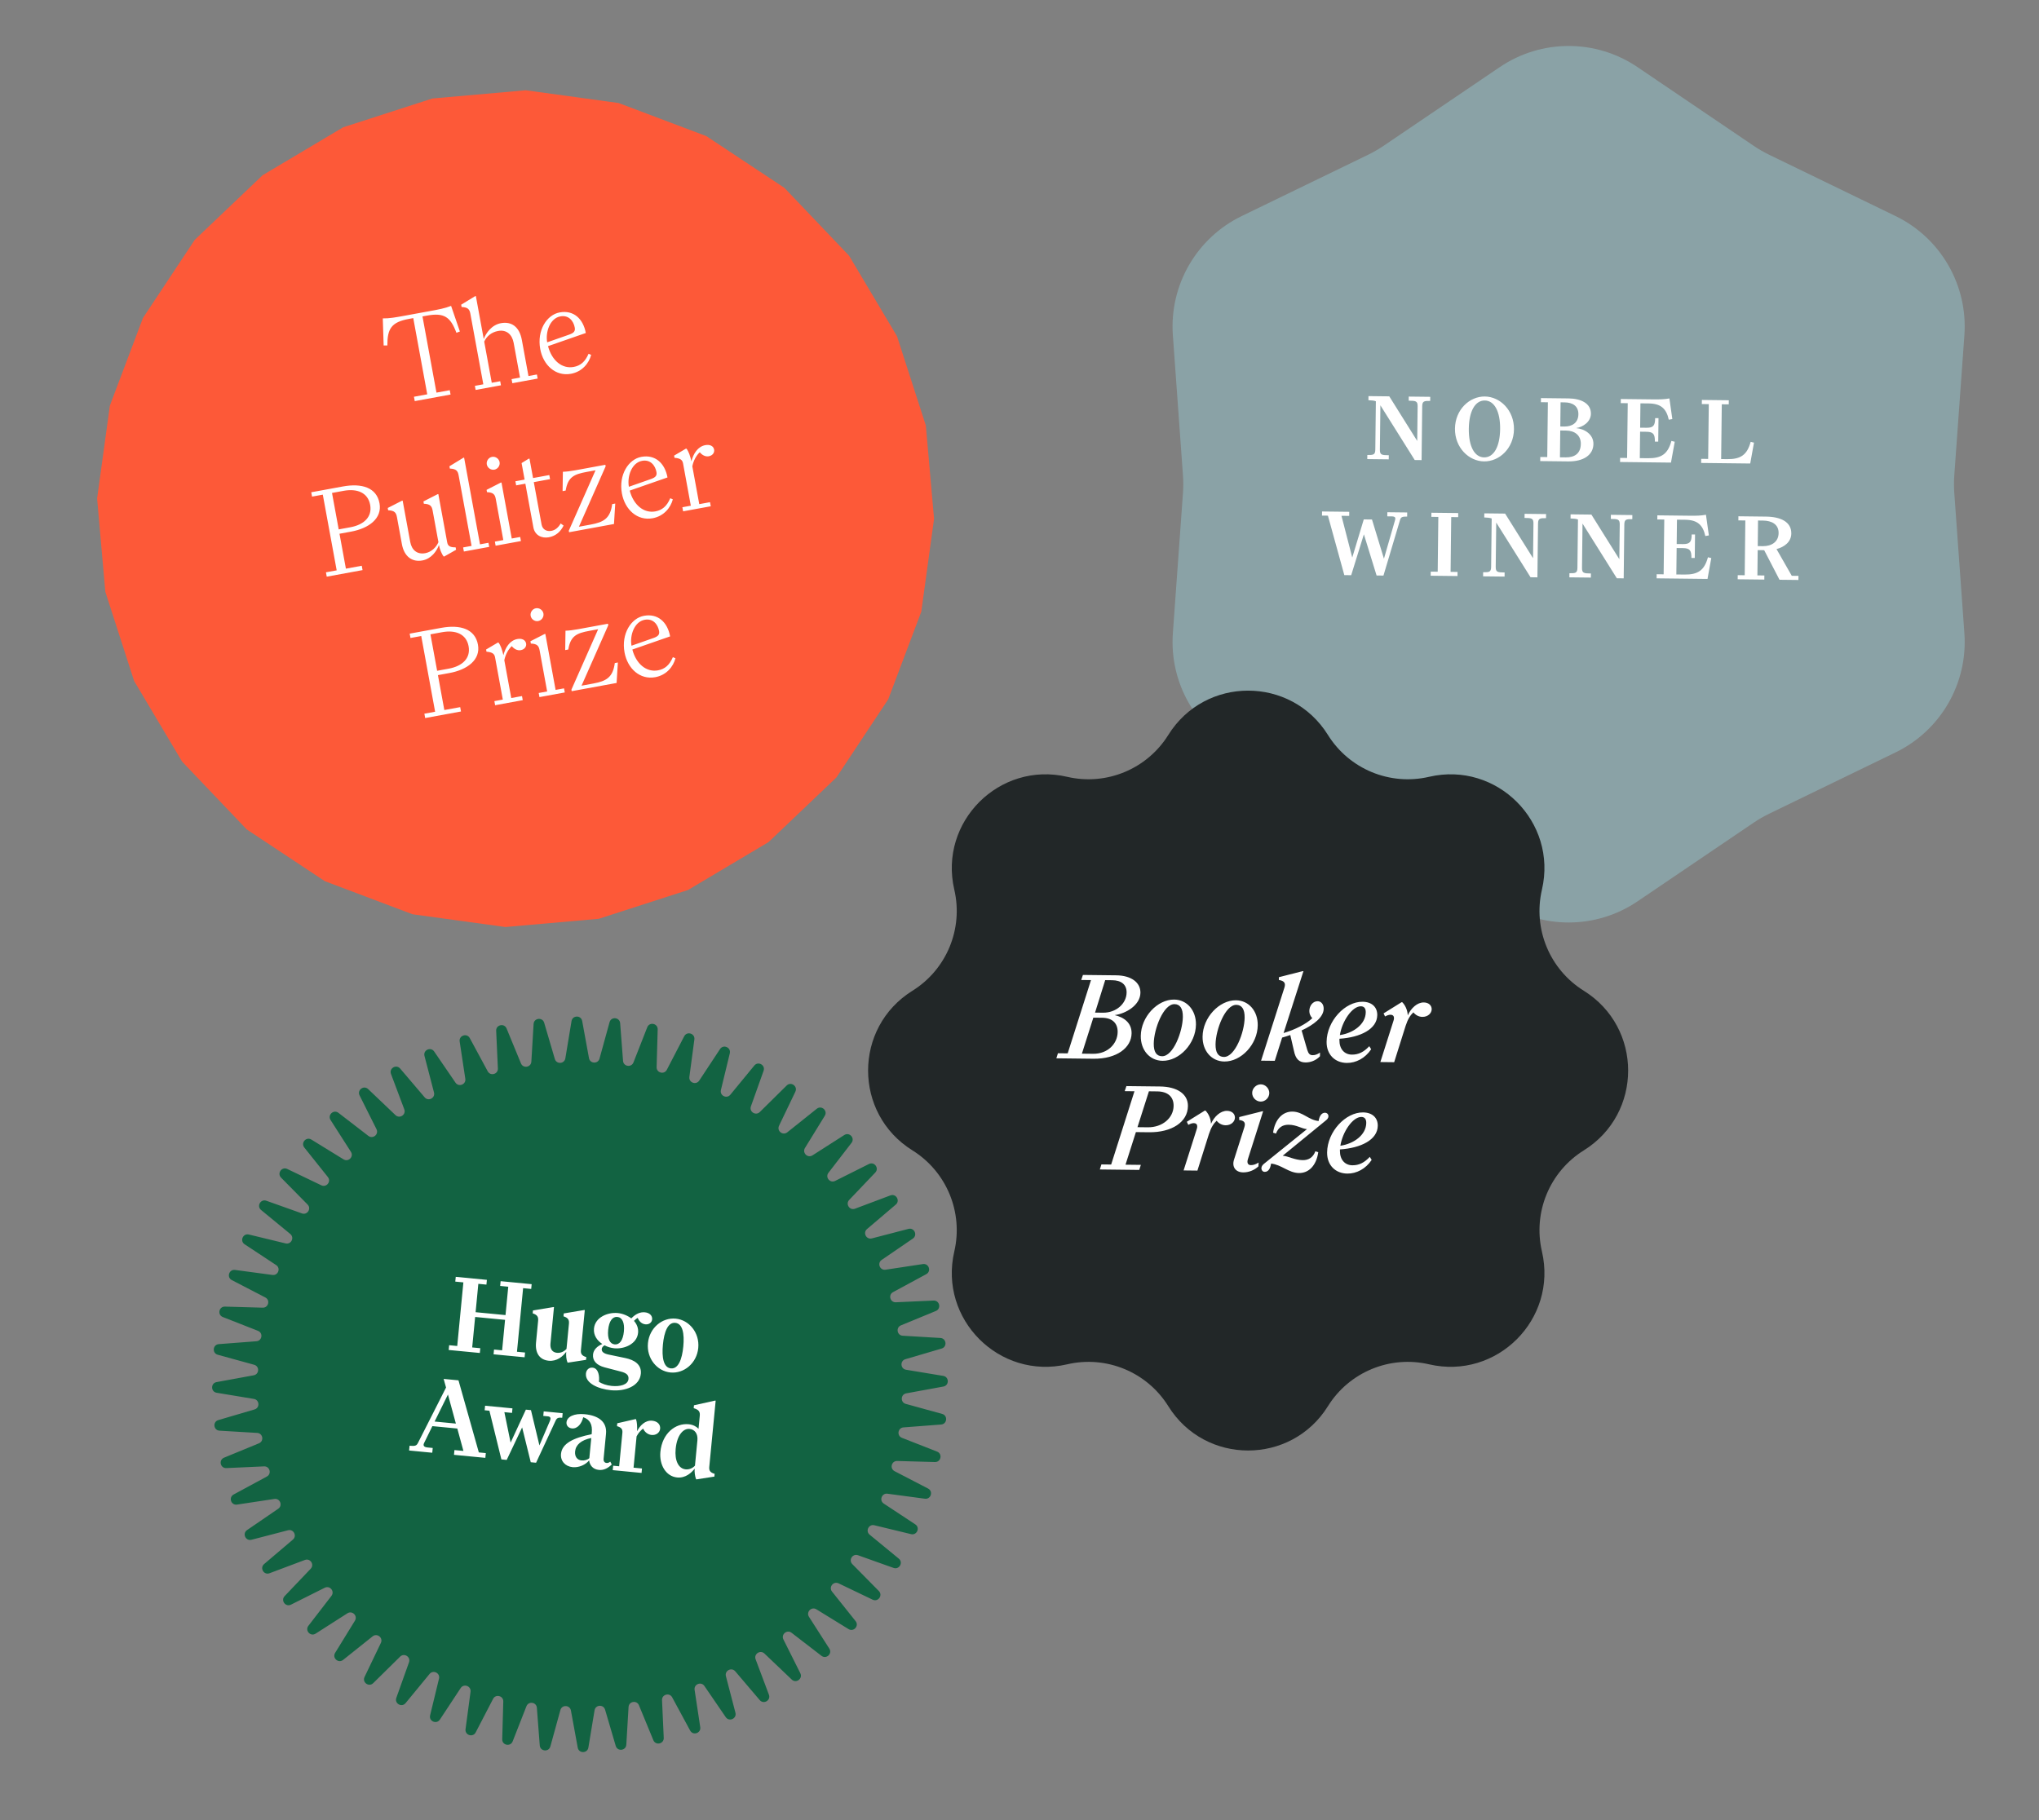
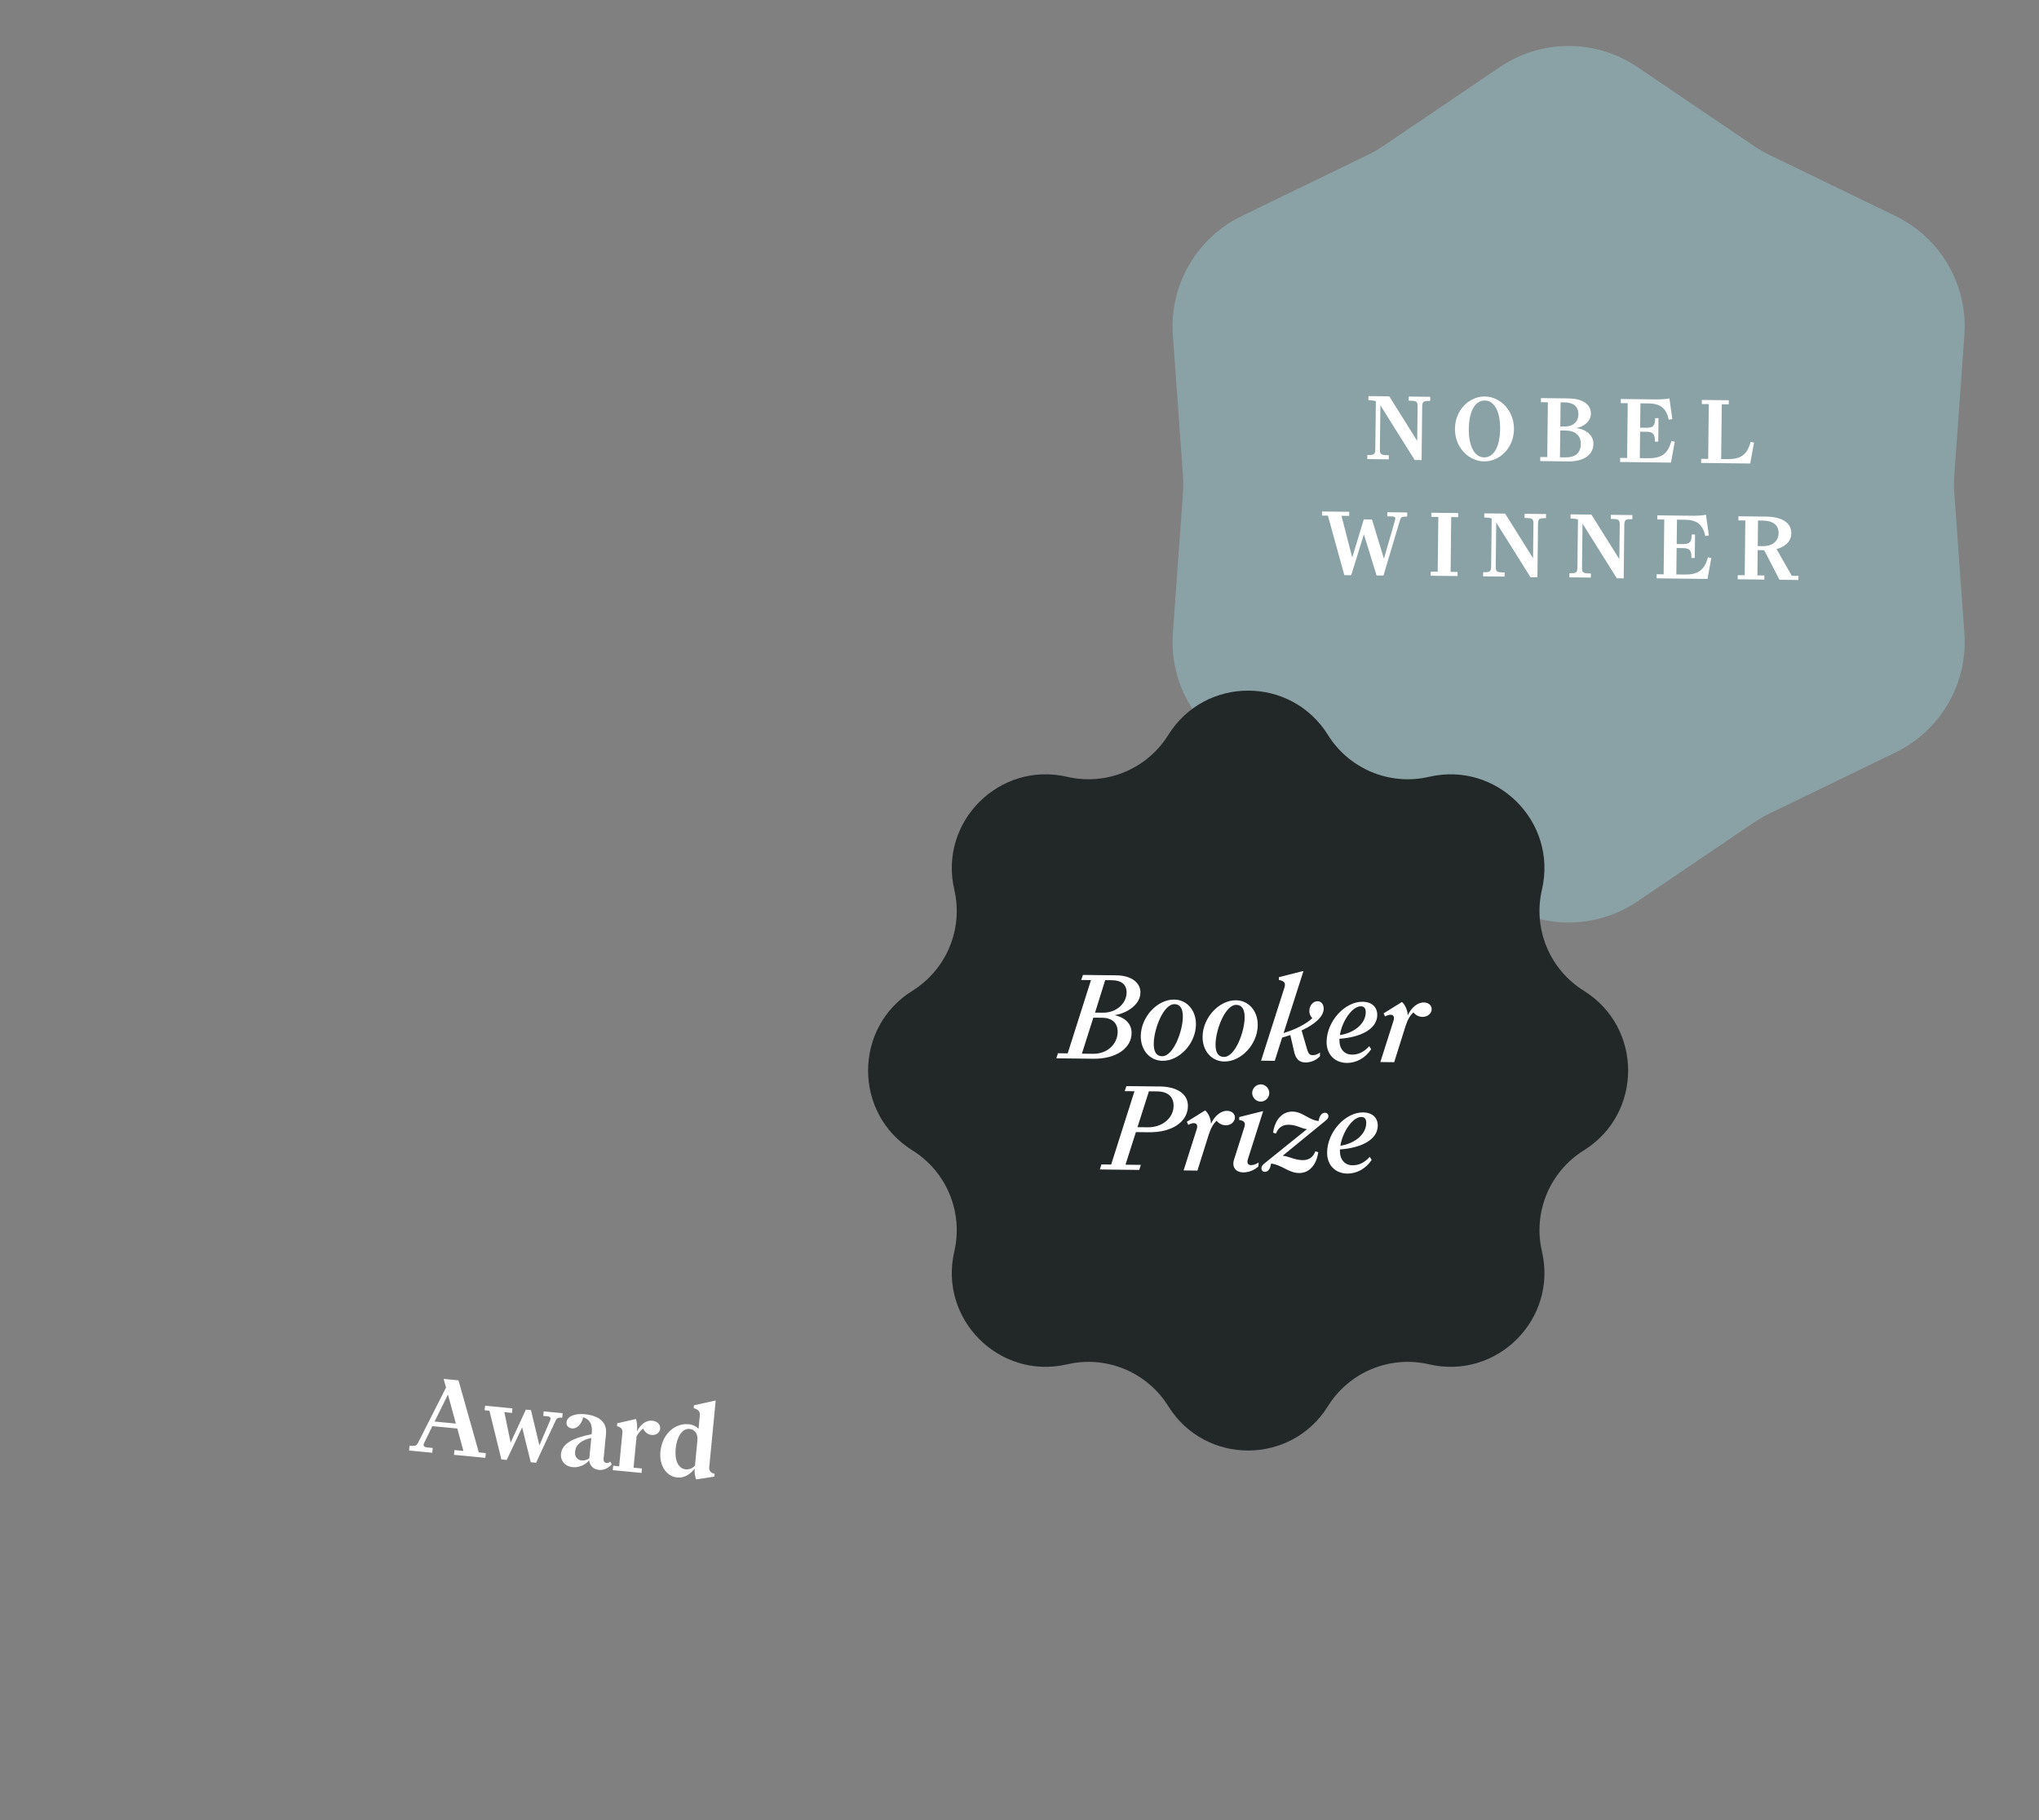
<svg xmlns="http://www.w3.org/2000/svg" width="299" height="267" viewBox="0 0 299 267" fill="none">
  <rect x="0" y="0" width="299" height="267" fill="#808080" stroke="none" />
-   <path d="M90.716 15.111L103.576 19.965L115.033 27.559L124.513 37.512L131.541 49.325L135.764 62.406L136.97 76.098L135.1 89.716L130.246 102.576L122.652 114.033L112.699 123.513L100.885 130.541L87.805 134.764L74.112 135.97L60.495 134.1L47.635 129.246L36.177 121.652L26.697 111.699L19.669 99.885L15.446 86.805L14.24 73.112L16.111 59.495L20.965 46.635L28.559 35.177L38.512 25.697L50.325 18.669L63.406 14.446L77.098 13.24L90.716 15.111Z" fill="#FD5938" />
-   <path d="M61.953 46.41L64.003 57.589L65.954 57.231L66.071 57.869L60.819 58.832L60.702 58.194L62.652 57.837L60.602 46.657L59.965 46.774C57.395 47.245 56.796 48.208 56.801 50.67L56.259 50.672L56.132 46.701C57.104 46.717 58.023 46.548 59.336 46.308L63.013 45.633C64.326 45.393 65.245 45.224 66.148 44.865L67.438 48.622L66.93 48.812C66.062 46.509 65.16 45.821 62.591 46.293L61.953 46.41ZM70.935 49.726C71.26 48.852 72.106 47.65 73.456 47.402C75.032 47.113 76.174 47.951 76.525 49.864L77.495 55.154L78.733 54.927L78.843 55.527L75.129 56.208L75.019 55.608L76.257 55.381L75.325 50.297C75.095 49.041 74.265 48.32 73.045 48.544C72.051 48.726 71.383 49.314 71.004 50.101L72.112 56.141L73.35 55.914L73.46 56.514L69.746 57.195L69.636 56.595L70.874 56.368L68.978 46.032C68.862 45.395 68.646 45.066 67.689 45.028L67.627 44.69L69.667 43.444L69.78 43.423L70.935 49.726ZM82.179 46.404C80.622 46.689 79.969 48.728 80.24 50.21L83.483 49.073C84.119 48.84 84.385 48.597 84.285 48.053C84.106 47.078 83.398 46.18 82.179 46.404ZM86.686 52.053C86.367 53.275 85.374 54.523 83.724 54.826C81.492 55.235 79.655 53.575 79.219 51.193C78.716 48.454 80.178 46.17 82.073 45.822C84.099 45.451 85.518 46.742 85.903 48.842L80.362 50.77C80.93 52.915 82.452 54.129 84.121 53.822C85.115 53.64 85.805 53.068 86.307 51.89L86.686 52.053ZM48.687 72.303L49.667 77.649L51.374 77.336C53.343 76.975 54.607 75.832 54.281 74.05C53.95 72.249 52.363 71.629 50.394 71.99L48.687 72.303ZM49.784 78.287L50.723 83.408L53.049 82.981L53.166 83.619L47.914 84.582L47.797 83.944L49.372 83.656L47.336 72.551L45.76 72.84L45.643 72.202L50.277 71.353C53.053 70.843 55.23 71.51 55.653 73.818C56.063 76.05 54.079 77.499 51.491 77.974L49.784 78.287ZM64.278 72.469L65.571 79.522C65.661 80.009 65.888 80.297 66.816 80.282L66.881 80.639L65.16 81.614L65.066 81.631C64.74 81.225 64.471 80.499 64.368 79.936C64.047 80.829 63.247 81.964 61.934 82.205C60.433 82.48 59.268 81.627 58.938 79.827L58.209 75.85C58.092 75.212 57.877 74.883 56.92 74.846L56.858 74.508L58.932 73.449L59.045 73.428L60.156 79.487C60.376 80.688 61.177 81.355 62.358 81.138C63.259 80.973 63.966 80.281 64.292 79.524L63.442 74.891C63.325 74.253 63.11 73.924 62.153 73.886L62.091 73.548L64.165 72.489L64.278 72.469ZM70.389 79.84L71.627 79.613L71.737 80.213L68.023 80.895L67.913 80.294L69.151 80.067L67.256 69.732C67.139 69.094 66.924 68.765 65.967 68.727L65.905 68.39L67.945 67.143L68.057 67.123L70.389 79.84ZM71.385 68.122C71.292 67.615 71.644 67.105 72.15 67.012C72.657 66.919 73.167 67.271 73.26 67.778C73.353 68.284 73.001 68.795 72.494 68.888C71.988 68.98 71.477 68.628 71.385 68.122ZM75.044 78.987L76.282 78.76L76.392 79.36L72.678 80.041L72.568 79.441L73.806 79.214L72.702 73.192C72.585 72.555 72.37 72.226 71.413 72.188L71.351 71.85L73.425 70.791L73.538 70.771L75.044 78.987ZM76.486 67.923L77.513 67.289L77.644 67.265L78.167 70.116L80.549 69.679L80.66 70.279L78.277 70.716L79.416 76.925C79.557 77.694 80.192 77.985 80.848 77.864C81.449 77.754 81.881 77.365 82.22 76.779L82.645 77.089C82.193 78.005 81.491 78.619 80.478 78.805C79.427 78.997 78.425 78.502 78.216 77.358L77.039 70.943L75.689 71.191L75.579 70.59L76.929 70.343L76.486 67.923ZM84.892 77.258L86.617 76.942C88.512 76.595 89.497 76.046 89.77 73.94L90.22 73.858L90.034 76.858L83.45 78.066L83.409 77.841L87.329 68.979L86.053 69.213C84.177 69.557 83.281 69.954 82.949 71.953L82.499 72.036L82.541 69.197C83.061 69.18 83.612 69.117 84.381 68.976L88.77 68.171L88.812 68.397L84.892 77.258ZM94.159 67.591C92.602 67.876 91.948 69.915 92.22 71.397L95.462 70.26C96.098 70.027 96.364 69.784 96.264 69.24C96.085 68.265 95.378 67.367 94.159 67.591ZM98.665 73.24C98.346 74.462 97.354 75.71 95.703 76.013C93.471 76.422 91.635 74.762 91.198 72.379C90.696 69.641 92.157 67.356 94.052 67.009C96.078 66.638 97.497 67.928 97.882 70.029L92.342 71.957C92.91 74.101 94.431 75.315 96.101 75.009C97.095 74.827 97.785 74.254 98.286 73.077L98.665 73.24ZM101.388 67.661C101.671 66.562 102.309 65.495 103.435 65.288C104.11 65.165 104.622 65.42 104.718 65.945C104.797 66.376 104.51 66.817 103.928 66.924C103.422 67.016 102.922 66.72 102.617 66.33C102.12 66.79 101.708 67.505 101.522 68.392L102.54 73.945L104.116 73.656L104.226 74.256L100.174 74.999L100.064 74.399L101.302 74.172L100.17 68C100.081 67.513 99.854 67.225 98.909 67.146L98.85 66.827L100.565 65.815L100.658 65.798C100.985 66.203 101.199 66.842 101.388 67.661ZM63.121 93.04L64.101 98.386L65.808 98.073C67.777 97.712 69.041 96.569 68.715 94.787C68.384 92.986 66.797 92.366 64.828 92.727L63.121 93.04ZM64.218 99.024L65.157 104.144L67.483 103.718L67.6 104.356L62.348 105.319L62.231 104.681L63.806 104.392L61.77 93.288L60.194 93.576L60.077 92.939L64.711 92.089C67.487 91.58 69.664 92.247 70.087 94.554C70.497 96.787 68.513 98.236 65.925 98.711L64.218 99.024ZM73.819 96.1C74.102 95.001 74.74 93.934 75.865 93.728C76.54 93.604 77.053 93.859 77.149 94.384C77.228 94.815 76.94 95.256 76.359 95.362C75.853 95.455 75.352 95.159 75.048 94.769C74.551 95.229 74.139 95.944 73.953 96.831L74.971 102.384L76.546 102.095L76.656 102.695L72.605 103.438L72.495 102.838L73.733 102.611L72.601 96.439C72.512 95.952 72.284 95.664 71.339 95.585L71.281 95.266L72.995 94.254L73.089 94.237C73.415 94.642 73.63 95.281 73.819 96.1ZM77.814 90.326C77.721 89.82 78.073 89.309 78.579 89.216C79.086 89.124 79.596 89.476 79.689 89.982C79.782 90.489 79.43 90.999 78.923 91.092C78.417 91.185 77.906 90.833 77.814 90.326ZM81.473 101.191L82.711 100.964L82.821 101.565L79.107 102.246L78.997 101.645L80.235 101.418L79.131 95.397C79.014 94.759 78.799 94.43 77.842 94.393L77.78 94.055L79.854 92.996L79.967 92.975L81.473 101.191ZM85.276 100.572L87.001 100.255C88.896 99.908 89.881 99.359 90.154 97.253L90.604 97.171L90.418 100.172L83.834 101.379L83.793 101.154L87.713 92.292L86.437 92.526C84.561 92.87 83.665 93.267 83.333 95.266L82.883 95.349L82.925 92.51C83.445 92.493 83.996 92.43 84.765 92.289L89.154 91.484L89.196 91.71L85.276 100.572ZM94.543 90.904C92.986 91.189 92.332 93.228 92.604 94.71L95.847 93.573C96.482 93.34 96.748 93.097 96.648 92.553C96.469 91.578 95.762 90.68 94.543 90.904ZM99.049 96.553C98.73 97.775 97.738 99.023 96.087 99.326C93.855 99.735 92.019 98.075 91.582 95.693C91.08 92.954 92.542 90.669 94.436 90.322C96.462 89.951 97.881 91.241 98.266 93.342L92.726 95.27C93.294 97.415 94.815 98.628 96.485 98.322C97.479 98.14 98.169 97.567 98.67 96.39L99.049 96.553Z" fill="white" />
  <path d="M219.928 9.842C226.025 5.71 234.024 5.71 240.122 9.842L257.181 21.401C257.896 21.885 258.645 22.318 259.422 22.695L277.962 31.689C284.589 34.904 288.588 41.831 288.059 49.177L286.578 69.731C286.516 70.592 286.516 71.457 286.578 72.318L288.059 92.872C288.588 100.218 284.589 107.146 277.962 110.36L259.422 119.355C258.645 119.732 257.896 120.164 257.181 120.648L240.122 132.208C234.024 136.339 226.025 136.339 219.928 132.208L202.868 120.648C202.153 120.164 201.404 119.732 200.628 119.355L182.087 110.36C175.46 107.146 171.461 100.218 171.99 92.872L173.471 72.318C173.533 71.457 173.533 70.592 173.471 69.731L171.99 49.177C171.461 41.831 175.46 34.904 182.087 31.689L200.628 22.695C201.404 22.318 202.153 21.885 202.868 21.401L219.928 9.842Z" fill="#8AA2A6" />
  <path d="M208.553 59.603L208.462 67.485L207.454 67.473L202.422 59.449L202.347 65.944C202.338 66.728 202.618 66.76 203.654 66.772L203.647 67.373L200.497 67.337L200.504 66.735C201.386 66.745 201.666 66.721 201.676 65.937L201.757 58.853C201.506 58.752 201.157 58.72 200.667 58.7L200.674 58.099L203.726 58.134L207.822 64.677L207.881 59.596C207.89 58.812 207.61 58.781 206.574 58.769L206.581 58.167L209.731 58.203L209.724 58.805C208.842 58.795 208.562 58.819 208.553 59.603ZM222.009 62.965C221.977 65.751 219.868 67.7 217.628 67.675C215.388 67.649 213.325 65.651 213.357 62.865C213.389 60.079 215.498 58.129 217.738 58.155C219.978 58.181 222.041 60.179 222.009 62.965ZM219.979 62.941C220.009 60.366 219.145 58.76 217.731 58.743C216.317 58.727 215.417 60.313 215.387 62.889C215.357 65.464 216.221 67.07 217.635 67.087C219.049 67.103 219.949 65.517 219.979 62.941ZM228.803 62.553L229.405 62.56C230.539 62.573 231.442 62.01 231.456 60.764C231.47 59.532 230.58 59.031 229.446 59.018L228.844 59.011L228.803 62.553ZM228.751 67.075L229.605 67.085C230.879 67.099 231.796 66.536 231.812 65.108C231.827 63.848 230.925 63.166 229.651 63.151L228.797 63.141L228.751 67.075ZM229.962 67.677L225.861 67.629L225.868 67.028L226.89 67.039L226.982 59.004L225.96 58.992L225.967 58.39L230.013 58.437C231.763 58.457 233.309 59.119 233.291 60.687C233.278 61.863 232.149 62.634 231.111 62.79C232.37 62.902 233.676 63.715 233.66 65.115C233.642 66.739 232.202 67.703 229.962 67.677ZM237.677 58.525L242.436 58.58C243.416 58.591 244.103 58.571 244.804 58.439L245.231 61.468L244.712 61.56C244.353 59.918 243.535 59.195 241.772 59.174L240.554 59.16L240.512 62.73L241.422 62.741C242.444 62.752 242.7 62.433 242.713 61.327L243.203 61.333L243.163 64.777L242.673 64.771C242.686 63.665 242.438 63.34 241.416 63.329L240.506 63.318L240.461 67.196L241.651 67.21C243.611 67.232 244.57 66.613 245.096 64.673L245.585 64.791L245.032 67.85L237.57 67.764L237.577 67.163L238.599 67.174L238.692 59.139L237.67 59.127L237.677 58.525ZM252.483 59.298L252.39 67.333L253.272 67.344C255.232 67.366 256.191 66.747 256.718 64.807L257.206 64.925L256.653 67.984L249.457 67.902L249.464 67.3L250.486 67.311L250.579 59.276L249.557 59.264L249.564 58.662L253.512 58.708L253.505 59.31L252.483 59.298ZM199.984 76.184L201.188 76.198L202.942 81.944L204.575 76.279C204.663 75.986 204.637 75.747 204.091 75.741L203.433 75.734L203.44 75.132L206.352 75.165L206.345 75.767C205.617 75.759 205.434 75.855 205.318 76.217L202.871 84.422L201.863 84.41L200.001 78.368L198.14 84.367L197.132 84.355L194.726 75.633L193.858 75.623L193.865 75.021L197.855 75.067L197.848 75.669L196.714 75.656L198.295 81.779L199.984 76.184ZM210.825 83.855L210.917 75.82L209.895 75.808L209.902 75.206L213.836 75.251L213.829 75.853L212.807 75.842L212.715 83.877L213.736 83.889L213.73 84.491L209.796 84.445L209.803 83.844L210.825 83.855ZM225.538 76.8L225.448 84.682L224.44 84.67L219.408 76.646L219.333 83.141C219.324 83.925 219.604 83.957 220.639 83.968L220.633 84.57L217.483 84.534L217.49 83.932C218.372 83.942 218.652 83.918 218.661 83.134L218.743 76.05C218.492 75.949 218.142 75.917 217.652 75.897L217.659 75.296L220.711 75.331L224.808 81.874L224.866 76.793C224.875 76.009 224.596 75.978 223.56 75.966L223.567 75.364L226.717 75.4L226.71 76.002C225.828 75.992 225.547 76.016 225.538 76.8ZM238.191 76.946L238.1 84.828L237.092 84.816L232.061 76.792L231.986 83.287C231.977 84.071 232.256 84.102 233.292 84.114L233.285 84.716L230.135 84.68L230.142 84.078C231.024 84.088 231.305 84.063 231.314 83.279L231.395 76.196C231.145 76.095 230.795 76.063 230.305 76.043L230.312 75.441L233.364 75.477L237.461 82.02L237.519 76.939C237.528 76.155 237.249 76.123 236.213 76.111L236.22 75.51L239.369 75.546L239.362 76.148C238.481 76.138 238.2 76.162 238.191 76.946ZM243.035 75.588L247.794 75.643C248.774 75.654 249.461 75.634 250.162 75.502L250.589 78.531L250.07 78.623C249.711 76.981 248.893 76.258 247.13 76.237L245.912 76.223L245.87 79.793L246.78 79.803C247.802 79.815 248.058 79.496 248.071 78.39L248.561 78.396L248.521 81.84L248.031 81.834C248.044 80.728 247.796 80.403 246.774 80.391L245.864 80.381L245.819 84.259L247.009 84.272C248.969 84.295 249.928 83.676 250.454 81.736L250.943 81.854L250.39 84.913L242.928 84.827L242.935 84.225L243.957 84.237L244.05 76.202L243.028 76.19L243.035 75.588ZM257.799 76.346L257.756 80.098L258.498 80.107C259.758 80.121 260.801 79.503 260.816 78.187C260.831 76.899 259.801 76.369 258.541 76.355L257.799 76.346ZM257.749 80.686L257.706 84.396L258.728 84.407L258.721 85.01L254.815 84.965L254.822 84.362L255.844 84.374L255.937 76.339L254.915 76.327L254.922 75.725L258.968 75.772C261.123 75.797 262.697 76.543 262.677 78.251C262.663 79.469 261.703 80.213 260.509 80.536L262.746 84.454L263.726 84.465L263.719 85.067L260.947 85.035L258.701 80.697L257.749 80.686Z" fill="white" />
-   <path d="M89.385 149.931C89.621 149.074 90.872 149.195 90.94 150.081L91.363 155.602C91.427 156.442 92.585 156.615 92.892 155.83L94.913 150.676C95.237 149.848 96.469 150.099 96.444 150.988L96.287 156.522C96.264 157.364 97.397 157.657 97.784 156.909L100.333 151.994C100.742 151.205 101.941 151.583 101.823 152.464L101.089 157.952C100.977 158.787 102.073 159.197 102.537 158.494L105.585 153.872C106.075 153.13 107.227 153.631 107.018 154.495L105.715 159.876C105.516 160.695 106.563 161.217 107.098 160.566L110.613 156.288C111.177 155.601 112.271 156.221 111.973 157.058L110.114 162.273C109.831 163.067 110.818 163.696 111.418 163.104L115.36 159.217C115.993 158.593 117.016 159.323 116.632 160.125L114.238 165.117C113.874 165.877 114.789 166.605 115.448 166.08L119.775 162.626C120.47 162.071 121.411 162.904 120.945 163.661L118.043 168.376C117.601 169.094 118.436 169.914 119.146 169.46L123.81 166.478C124.559 165.999 125.408 166.926 124.865 167.63L121.486 172.015C120.972 172.683 121.716 173.586 122.469 173.208L127.42 170.73C128.215 170.332 128.962 171.343 128.349 171.986L124.53 175.994C123.949 176.604 124.594 177.58 125.383 177.284L130.566 175.336C131.398 175.024 132.036 176.107 131.358 176.683L127.141 180.27C126.499 180.816 127.039 181.854 127.855 181.641L133.213 180.246C134.073 180.022 134.594 181.166 133.86 181.668L129.291 184.795C128.596 185.271 129.024 186.359 129.858 186.234L135.332 185.406C136.211 185.273 136.61 186.465 135.827 186.888L130.957 189.52C130.215 189.92 130.528 191.048 131.369 191.01L136.9 190.759C137.788 190.719 138.06 191.946 137.238 192.285L132.119 194.393C131.34 194.714 131.532 195.868 132.374 195.918L137.9 196.247C138.788 196.3 138.93 197.549 138.077 197.799L132.765 199.361C131.957 199.599 132.028 200.767 132.859 200.904L138.321 201.809C139.198 201.954 139.209 203.211 138.335 203.371L132.889 204.369C132.06 204.521 132.009 205.69 132.821 205.914L138.159 207.385C139.016 207.621 138.895 208.872 138.009 208.94L132.488 209.363C131.648 209.427 131.475 210.585 132.26 210.892L137.414 212.913C138.242 213.237 137.991 214.469 137.102 214.444L131.568 214.288C130.726 214.264 130.433 215.397 131.181 215.784L136.096 218.333C136.885 218.742 136.507 219.941 135.626 219.823L130.138 219.089C129.303 218.977 128.893 220.073 129.596 220.537L134.218 223.585C134.96 224.075 134.459 225.227 133.595 225.018L128.214 223.715C127.395 223.516 126.873 224.563 127.524 225.098L131.802 228.613C132.489 229.177 131.869 230.271 131.032 229.973L125.817 228.114C125.023 227.831 124.394 228.818 124.986 229.418L128.873 233.36C129.497 233.993 128.767 235.016 127.965 234.632L122.973 232.238C122.213 231.874 121.485 232.79 122.011 233.448L125.464 237.775C126.019 238.47 125.186 239.411 124.429 238.945L119.714 236.043C118.996 235.601 118.176 236.436 118.63 237.146L121.613 241.81C122.091 242.559 121.164 243.408 120.46 242.865L116.075 239.486C115.407 238.972 114.504 239.716 114.882 240.469L117.36 245.42C117.758 246.215 116.747 246.962 116.104 246.349L112.096 242.53C111.486 241.949 110.51 242.594 110.806 243.383L112.754 248.566C113.066 249.398 111.983 250.036 111.407 249.359L107.82 245.141C107.274 244.499 106.236 245.039 106.449 245.855L107.844 251.213C108.068 252.073 106.924 252.594 106.422 251.86L103.295 247.291C102.819 246.596 101.731 247.024 101.857 247.858L102.684 253.332C102.817 254.211 101.625 254.61 101.202 253.827L98.57 248.957C98.17 248.215 97.042 248.528 97.08 249.369L97.331 254.9C97.371 255.788 96.144 256.06 95.805 255.238L93.697 250.119C93.376 249.34 92.222 249.532 92.172 250.374L91.843 255.9C91.79 256.788 90.541 256.93 90.291 256.077L88.729 250.765C88.492 249.957 87.323 250.028 87.186 250.859L86.281 256.321C86.136 257.199 84.879 257.209 84.719 256.335L83.721 250.889C83.569 250.06 82.4 250.009 82.176 250.821L80.706 256.159C80.469 257.016 79.218 256.895 79.15 256.009L78.727 250.489C78.663 249.648 77.505 249.475 77.198 250.26L75.177 255.414C74.853 256.242 73.621 255.991 73.646 255.102L73.802 249.568C73.826 248.726 72.694 248.433 72.306 249.181L69.757 254.096C69.348 254.885 68.149 254.507 68.267 253.626L69.001 248.138C69.113 247.303 68.017 246.893 67.553 247.596L64.505 252.218C64.015 252.96 62.863 252.459 63.072 251.595L64.375 246.214C64.574 245.395 63.527 244.873 62.992 245.524L59.477 249.802C58.913 250.489 57.819 249.87 58.117 249.032L59.976 243.817C60.259 243.023 59.273 242.394 58.672 242.986L54.73 246.873C54.097 247.497 53.074 246.767 53.458 245.966L55.852 240.973C56.216 240.213 55.3 239.485 54.642 240.011L50.315 243.464C49.62 244.019 48.679 243.186 49.145 242.429L52.047 237.714C52.489 236.996 51.654 236.176 50.944 236.63L46.28 239.613C45.531 240.091 44.682 239.164 45.225 238.46L48.604 234.075C49.118 233.407 48.374 232.504 47.621 232.882L42.67 235.36C41.875 235.758 41.128 234.748 41.741 234.104L45.56 230.096C46.142 229.486 45.496 228.51 44.707 228.806L39.524 230.754C38.692 231.067 38.054 229.983 38.731 229.407L42.949 225.82C43.591 225.274 43.051 224.236 42.235 224.449L36.877 225.844C36.017 226.068 35.496 224.924 36.23 224.422L40.799 221.295C41.494 220.819 41.066 219.731 40.232 219.857L34.758 220.684C33.879 220.817 33.48 219.625 34.263 219.202L39.133 216.57C39.875 216.17 39.562 215.042 38.721 215.08L33.19 215.331C32.302 215.371 32.03 214.144 32.852 213.805L37.971 211.697C38.751 211.376 38.558 210.222 37.716 210.172L32.19 209.843C31.302 209.791 31.16 208.542 32.013 208.291L37.325 206.729C38.133 206.492 38.062 205.324 37.231 205.186L31.769 204.281C30.892 204.136 30.881 202.879 31.755 202.719L37.201 201.721C38.03 201.569 38.081 200.4 37.269 200.176L31.931 198.706C31.074 198.469 31.195 197.218 32.081 197.15L37.602 196.727C38.442 196.663 38.615 195.505 37.83 195.198L32.676 193.177C31.848 192.853 32.099 191.621 32.988 191.646L38.522 191.803C39.364 191.826 39.657 190.694 38.909 190.306L33.994 187.757C33.205 187.348 33.583 186.149 34.464 186.267L39.952 187.001C40.787 187.113 41.197 186.017 40.494 185.553L35.872 182.505C35.13 182.015 35.631 180.863 36.495 181.072L41.876 182.375C42.695 182.574 43.217 181.527 42.566 180.992L38.288 177.477C37.601 176.913 38.221 175.819 39.058 176.118L44.273 177.976C45.067 178.259 45.696 177.273 45.104 176.672L41.217 172.73C40.593 172.097 41.323 171.074 42.124 171.458L47.117 173.852C47.877 174.216 48.605 173.301 48.08 172.642L44.626 168.315C44.071 167.62 44.904 166.679 45.661 167.145L50.376 170.047C51.094 170.489 51.914 169.655 51.46 168.945L48.477 164.28C47.999 163.531 48.926 162.682 49.63 163.225L54.015 166.604C54.683 167.118 55.586 166.374 55.208 165.621L52.73 160.67C52.332 159.875 53.343 159.128 53.986 159.741L57.994 163.56C58.604 164.142 59.58 163.496 59.284 162.707L57.336 157.524C57.023 156.692 58.107 156.054 58.683 156.732L62.27 160.949C62.816 161.591 63.854 161.051 63.641 160.235L62.246 154.877C62.022 154.017 63.166 153.496 63.668 154.23L66.795 158.799C67.271 159.494 68.359 159.066 68.234 158.232L67.406 152.758C67.273 151.879 68.465 151.481 68.888 152.263L71.52 157.134C71.92 157.875 73.048 157.562 73.01 156.721L72.759 151.19C72.719 150.302 73.946 150.03 74.285 150.852L76.393 155.971C76.714 156.751 77.868 156.558 77.918 155.716L78.247 150.19C78.299 149.302 79.549 149.16 79.799 150.013L81.361 155.325C81.599 156.133 82.766 156.062 82.904 155.231L83.809 149.769C83.954 148.892 85.211 148.881 85.371 149.755L86.369 155.201C86.521 156.03 87.69 156.081 87.914 155.269L89.385 149.931Z" fill="#126342" />
-   <path d="M73.631 198.057L74.062 193.588L69.675 193.164L69.243 197.633L70.43 197.748L70.362 198.447L65.796 198.006L65.863 197.307L67.049 197.422L67.95 188.093L66.763 187.979L66.831 187.28L71.397 187.721L71.33 188.42L70.143 188.305L69.742 192.465L74.13 192.889L74.531 188.728L73.345 188.614L73.412 187.915L77.963 188.354L77.895 189.053L76.709 188.939L75.809 198.267L76.995 198.381L76.928 199.08L72.377 198.641L72.445 197.942L73.631 198.057ZM85.754 192.157L85.188 198.024C85.141 198.511 85.272 198.852 85.975 199.051L85.936 199.457L83.305 199.859L83.224 199.852C83.035 199.423 82.984 198.762 83.031 198.275C82.538 198.965 81.647 199.699 80.477 199.587C79.112 199.455 78.456 198.44 78.603 196.913L78.909 193.744C78.96 193.207 78.846 192.868 78.114 192.633L78.154 192.211L81.139 191.712L81.236 191.721L80.72 197.068C80.65 197.799 80.941 198.352 81.672 198.422C82.225 198.476 82.724 198.229 83.072 197.852L83.427 194.179C83.478 193.643 83.364 193.304 82.632 193.069L82.672 192.647L85.657 192.147L85.754 192.157ZM93.569 195.486C93.409 197.144 91.532 197.898 90.086 197.758C89.598 197.711 89.104 197.565 88.651 197.324C88.408 197.465 88.259 197.647 88.239 197.859C88.2 198.265 88.535 198.527 89.21 198.674L91.718 199.195C92.988 199.465 94.106 200.114 93.973 201.496C93.798 203.316 91.671 204.111 89.59 203.91C87.738 203.732 85.785 202.887 85.923 201.457C85.973 200.937 86.356 200.547 86.892 200.599C87.802 200.687 87.927 201.946 87.825 202.657C88.239 202.96 88.936 203.208 89.717 203.283C90.952 203.402 92.08 203.101 92.16 202.272C92.215 201.703 91.885 201.376 90.972 201.157L88.667 200.557C87.5 200.248 86.874 199.597 86.963 198.67C87.034 197.939 87.607 197.437 88.326 197.129C87.554 196.628 87.007 195.837 87.101 194.862C87.261 193.204 89.122 192.449 90.584 192.59C91.267 192.656 91.994 192.939 92.575 193.373C93.195 192.727 93.865 192.414 94.564 192.482C95.247 192.548 95.682 192.967 95.629 193.52C95.58 194.023 95.128 194.291 94.656 194.246C94.088 194.191 93.716 193.794 93.517 193.299C93.328 193.396 93.13 193.574 92.967 193.738C93.381 194.205 93.635 194.803 93.569 195.486ZM91.489 195.285C91.613 194.001 91.244 193.228 90.529 193.159C89.814 193.09 89.305 193.779 89.181 195.063C89.056 196.363 89.425 197.12 90.141 197.189C90.856 197.258 91.363 196.585 91.489 195.285ZM95.015 197.003C95.231 194.761 97.118 193.22 99.085 193.41C101.051 193.6 102.609 195.472 102.393 197.715C102.176 199.958 100.289 201.498 98.323 201.308C96.356 201.119 94.798 199.246 95.015 197.003ZM100.199 197.503C100.379 195.635 100.114 194.133 99.025 194.028C97.936 193.923 97.389 195.346 97.209 197.215C97.028 199.084 97.292 200.602 98.381 200.707C99.47 200.812 100.019 199.372 100.199 197.503Z" fill="white" />
  <path d="M67.957 212.814L67.06 209.529L63.403 209.176L62.198 211.635C62.035 211.964 62.074 212.246 62.707 212.308L63.455 212.38L63.388 213.079L59.991 212.751L60.058 212.052C60.903 212.134 61.093 212.037 61.296 211.63L65.409 203.514L65.055 202.25L67.233 202.46L70.216 213.032L71.239 213.131L71.172 213.83L66.573 213.386L66.64 212.687L67.957 212.814ZM63.73 208.503L66.851 208.804L65.687 204.541L63.73 208.503ZM80.647 208.396C80.795 208.049 80.755 207.783 80.365 207.745L79.666 207.678L79.73 207.012L82.509 207.28L82.445 207.946C81.844 207.888 81.654 207.985 81.467 208.393L78.61 214.547L77.83 214.472L76.567 209.364L74.303 214.132L73.523 214.056L71.768 206.916L71.069 206.849L71.133 206.182L75.147 206.57L75.083 207.236L73.962 207.128L74.876 211.595L77.114 206.759L77.861 206.831L79.101 212.003L80.647 208.396ZM83.073 208.614C83.151 207.801 84.17 207.276 85.746 207.428C87.826 207.629 89.03 208.581 88.864 210.304L88.513 213.944C88.475 214.334 88.652 214.548 88.928 214.575C89.139 214.595 89.292 214.544 89.488 214.383L89.71 214.798C89.184 215.321 88.56 215.671 87.828 215.601C86.951 215.516 86.482 214.93 86.389 214.199C85.884 214.839 84.89 215.284 83.98 215.197C82.859 215.088 82.167 214.267 82.266 213.243C82.411 211.732 84.033 210.904 86.759 210.363L86.778 210.168C86.895 208.95 86.524 208.208 85.524 207.866C85.3 208.828 84.669 209.588 83.872 209.511C83.401 209.465 83.023 209.134 83.073 208.614ZM85.273 214.206C85.647 214.242 86.098 214.154 86.42 213.874L86.706 210.916C85.233 211.217 84.428 211.91 84.334 212.885C84.257 213.681 84.671 214.148 85.273 214.206ZM93.421 209.924C93.828 209.11 94.613 208.284 95.637 208.382C96.4 208.456 96.864 208.927 96.802 209.561C96.748 210.13 96.216 210.538 95.55 210.473C94.965 210.417 94.497 209.995 94.312 209.534C93.941 209.81 93.591 210.203 93.348 210.687L92.905 215.27L94.141 215.39L94.078 216.04L89.852 215.632L89.915 214.982L90.793 215.067L91.265 210.175C91.31 209.704 91.194 209.381 90.475 209.18L90.516 208.758L93.183 208.146L93.264 208.153C93.42 208.579 93.453 209.254 93.421 209.924ZM104.946 205.442L104.009 215.144C103.962 215.632 104.077 215.971 104.796 216.172L104.757 216.578L102.159 216.983L102.078 216.975C101.906 216.549 101.822 215.885 101.868 215.413C101.4 216.008 100.534 216.826 99.299 216.707C97.657 216.549 96.656 214.861 96.841 212.944C97.101 210.246 99.037 208.71 100.987 208.899C101.621 208.96 102.119 209.237 102.432 209.563L102.615 207.661C102.672 207.076 102.489 206.763 101.723 206.542L101.764 206.119L104.848 205.433L104.946 205.442ZM101.91 214.975L102.267 211.269C102.363 210.278 101.865 209.656 101.118 209.584C100.24 209.499 99.283 210.407 99.079 212.52C98.915 214.226 99.489 215.413 100.546 215.515C101.066 215.566 101.562 215.351 101.91 214.975Z" fill="white" />
  <path d="M171.32 107.798C176.717 99.131 189.333 99.131 194.729 107.798V107.798C197.848 112.807 203.809 115.276 209.557 113.939V113.939C219.501 111.627 228.422 120.548 226.11 130.492V130.492C224.773 136.24 227.242 142.201 232.252 145.32V145.32C240.919 150.717 240.919 163.333 232.252 168.729V168.729C227.242 171.848 224.773 177.809 226.11 183.557V183.557C228.422 193.501 219.501 202.422 209.557 200.11V200.11C203.809 198.773 197.848 201.242 194.729 206.252V206.252C189.333 214.919 176.717 214.919 171.32 206.252V206.252C168.201 201.242 162.24 198.773 156.492 200.11V200.11C146.548 202.422 137.627 193.501 139.939 183.557V183.557C141.276 177.809 138.807 171.848 133.798 168.729V168.729C125.131 163.333 125.131 150.717 133.798 145.32V145.32C138.807 142.201 141.276 136.24 139.939 130.492V130.492C137.627 120.548 146.548 111.627 156.492 113.939V113.939C162.24 115.276 168.201 112.807 171.32 107.798V107.798Z" fill="#222728" />
  <path d="M160.352 155.29L154.904 155.227L155.135 154.486L156.567 154.502L159.983 143.756L158.551 143.739L158.801 142.998L163.692 143.054C165.904 143.08 167.25 144.118 167.233 145.606C167.212 147.428 165.115 148.669 163.457 148.891C164.848 149.223 165.954 150.036 165.937 151.561C165.913 153.662 163.773 155.329 160.352 155.29ZM160.579 148.523L161.732 148.537C163.703 148.559 165.188 147.182 165.206 145.583C165.22 144.392 164.408 143.788 163.088 143.773L162.066 143.761L160.579 148.523ZM158.65 154.545L160.286 154.564C162.443 154.589 163.874 153.08 163.893 151.37C163.909 150.049 163.08 149.296 161.63 149.279L160.328 149.264L158.65 154.545ZM172.182 146.611C174.06 146.633 175.399 148.192 175.375 150.275C175.343 153.082 172.933 155.621 170.479 155.593C168.582 155.571 167.261 154.012 167.285 151.948C167.317 149.14 169.727 146.583 172.182 146.611ZM170.412 154.922C172.048 154.941 173.429 151.294 173.454 149.155C173.468 147.928 173.048 147.291 172.23 147.281C170.612 147.263 169.212 150.91 169.187 153.067C169.173 154.276 169.575 154.913 170.412 154.922ZM181.243 146.716C183.121 146.737 184.46 148.296 184.436 150.379C184.404 153.187 181.994 155.725 179.54 155.697C177.643 155.675 176.322 154.116 176.346 152.052C176.378 149.245 178.788 146.688 181.243 146.716ZM179.473 155.027C181.109 155.046 182.491 151.398 182.515 149.26C182.529 148.032 182.109 147.395 181.291 147.386C179.673 147.367 178.273 151.015 178.249 153.172C178.235 154.38 178.636 155.017 179.473 155.027ZM186.932 155.596L184.924 155.573L188.339 144.882C188.551 144.234 188.387 143.878 187.533 143.738L187.538 143.329L191.026 142.44L191.138 142.441L188.225 151.52C189.942 151.019 191.588 150.164 192.434 149.337C192.177 149.074 191.995 148.699 192 148.29C192.009 147.509 192.519 146.846 193.225 146.854C193.709 146.86 194.113 147.273 194.105 147.961C194.091 149.189 192.665 150.307 190.87 151.141L191.693 153.978C191.872 154.556 192.074 154.763 192.483 154.768C192.837 154.772 193.154 154.664 193.566 154.39L193.56 154.929C192.958 155.554 192.173 155.843 191.43 155.834C190.5 155.823 189.985 155.334 189.739 154.104L189.207 151.81C188.815 151.954 188.404 152.08 188.013 152.187L186.932 155.596ZM199.559 147.596C198.294 147.582 196.8 149.778 196.479 151.82C198.472 151.527 200.254 150.227 200.274 148.479C200.28 147.958 200.08 147.602 199.559 147.596ZM201.067 153.9C200.196 155.21 198.849 155.92 197.492 155.904C195.781 155.884 194.512 154.698 194.533 152.801C194.569 149.752 197.242 146.9 199.808 146.93C201.166 146.946 201.975 147.717 201.962 148.889C201.938 150.934 199.525 152.152 196.417 152.358C196.416 152.433 196.415 152.488 196.415 152.563C196.4 153.827 197.115 154.672 198.231 154.685C199.217 154.697 200.002 154.297 200.793 153.45L201.067 153.9ZM206.122 150.462L204.442 155.798L202.416 155.775L204.326 149.771C204.499 149.29 204.448 148.843 203.909 148.837C203.686 148.834 203.406 148.924 203.106 149.088L202.888 148.639L205.53 146.996L205.623 146.997C206.009 147.373 206.391 148.066 206.437 148.922C206.914 147.867 207.817 147.022 208.784 147.033C209.509 147.042 209.95 147.475 209.944 148.032C209.937 148.609 209.391 149.16 208.573 149.151C208.034 149.145 207.554 148.86 207.261 148.485C206.809 148.907 206.45 149.461 206.122 150.462Z" fill="white" />
  <path d="M168.478 160.065L166.799 165.328L168.306 165.345C170.481 165.37 172.078 163.957 172.098 162.209C172.114 160.888 171.267 160.098 169.705 160.08L168.478 160.065ZM166.568 166.05L165.044 170.831L167.294 170.857L167.062 171.598L161.279 171.531L161.511 170.79L162.942 170.806L166.358 160.06L164.926 160.043L165.177 159.302L170.104 159.359C172.596 159.388 174.22 160.448 174.199 162.233C174.172 164.594 171.812 166.111 168.483 166.072L166.568 166.05ZM177.269 166.36L175.59 171.696L173.563 171.673L175.473 165.669C175.646 165.188 175.596 164.741 175.056 164.735C174.833 164.732 174.553 164.822 174.254 164.986L174.036 164.537L176.677 162.894L176.77 162.895C177.156 163.271 177.539 163.964 177.585 164.82C178.062 163.765 178.964 162.92 179.931 162.931C180.656 162.94 181.098 163.372 181.091 163.93C181.084 164.507 180.539 165.058 179.721 165.049C179.181 165.043 178.701 164.758 178.408 164.383C177.957 164.805 177.597 165.359 177.269 166.36ZM183.62 160.296C183.628 159.626 184.211 159.038 184.899 159.046C185.568 159.054 186.138 159.655 186.13 160.325C186.122 161.013 185.539 161.583 184.87 161.575C184.182 161.567 183.612 160.984 183.62 160.296ZM182.987 170.033C182.813 170.608 183.033 170.889 183.423 170.894C183.814 170.898 184.15 170.772 184.562 170.516L184.537 171.074C183.954 171.625 183.132 171.969 182.295 171.959C181.198 171.947 180.612 171.159 180.959 170.084L182.464 165.359C182.657 164.748 182.55 164.375 181.714 164.272L181.719 163.845L185.114 162.991L185.225 162.992L182.987 170.033ZM191.656 165.614C190.857 165.549 190.157 164.983 188.967 164.97C188.149 164.96 187.457 165.324 187.111 166.268L186.685 166.133C186.968 164.147 188.097 163.025 189.529 163.042C191.053 163.059 191.876 164.278 193.362 164.425C193.463 163.738 193.786 163.203 194.306 163.209C194.79 163.214 195.061 163.85 194.461 164.308L188.096 169.516C188.877 169.562 189.837 170.149 191.027 170.163C191.846 170.173 192.538 169.809 192.883 168.864L193.31 168.999C193.027 170.967 191.917 172.07 190.485 172.054C188.96 172.036 187.896 170.815 186.391 170.668C186.29 171.373 186.005 171.891 185.447 171.884C184.982 171.879 184.73 171.206 185.312 170.73L191.656 165.614ZM199.633 163.828C198.369 163.813 196.874 166.009 196.553 168.051C198.546 167.758 200.328 166.458 200.348 164.71C200.354 164.19 200.154 163.834 199.633 163.828ZM201.141 170.131C200.271 171.441 198.923 172.151 197.566 172.135C195.855 172.116 194.586 170.93 194.608 169.033C194.643 165.983 197.316 163.132 199.882 163.161C201.24 163.177 202.049 163.949 202.036 165.12C202.012 167.166 199.599 168.384 196.491 168.59C196.49 168.664 196.49 168.72 196.489 168.794C196.474 170.059 197.19 170.904 198.305 170.917C199.291 170.928 200.077 170.528 200.867 169.682L201.141 170.131Z" fill="white" />
</svg>